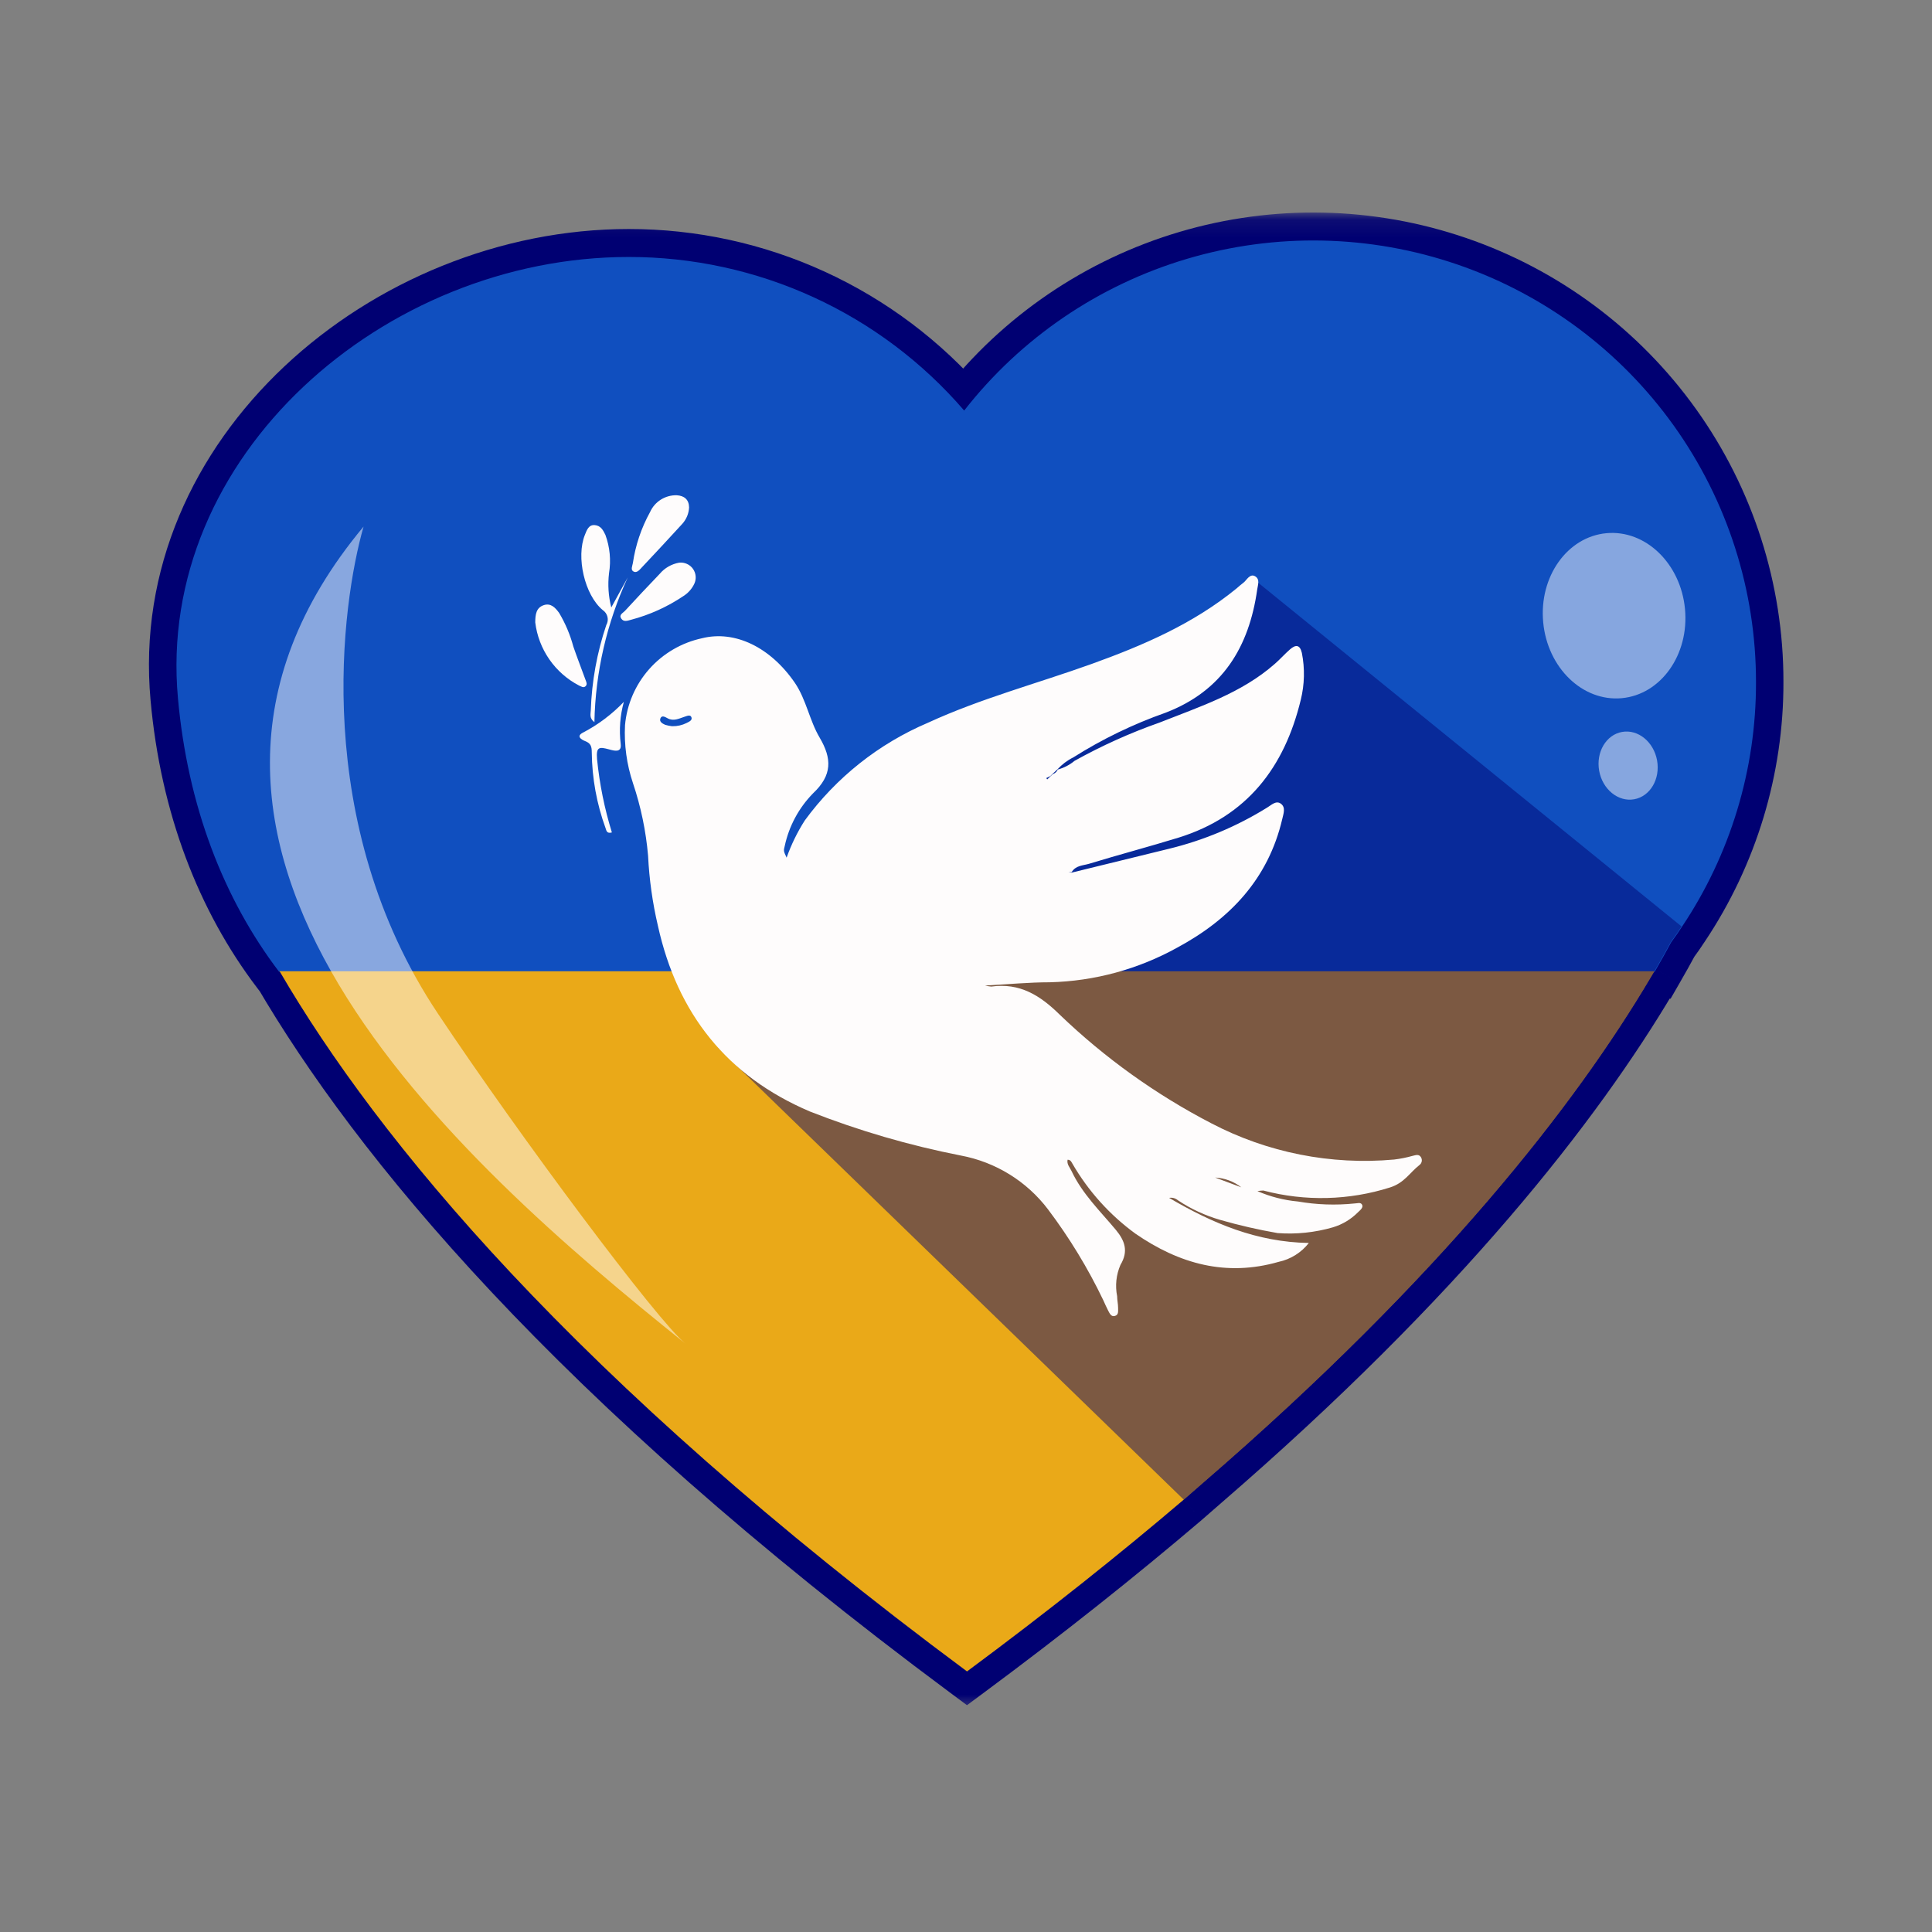
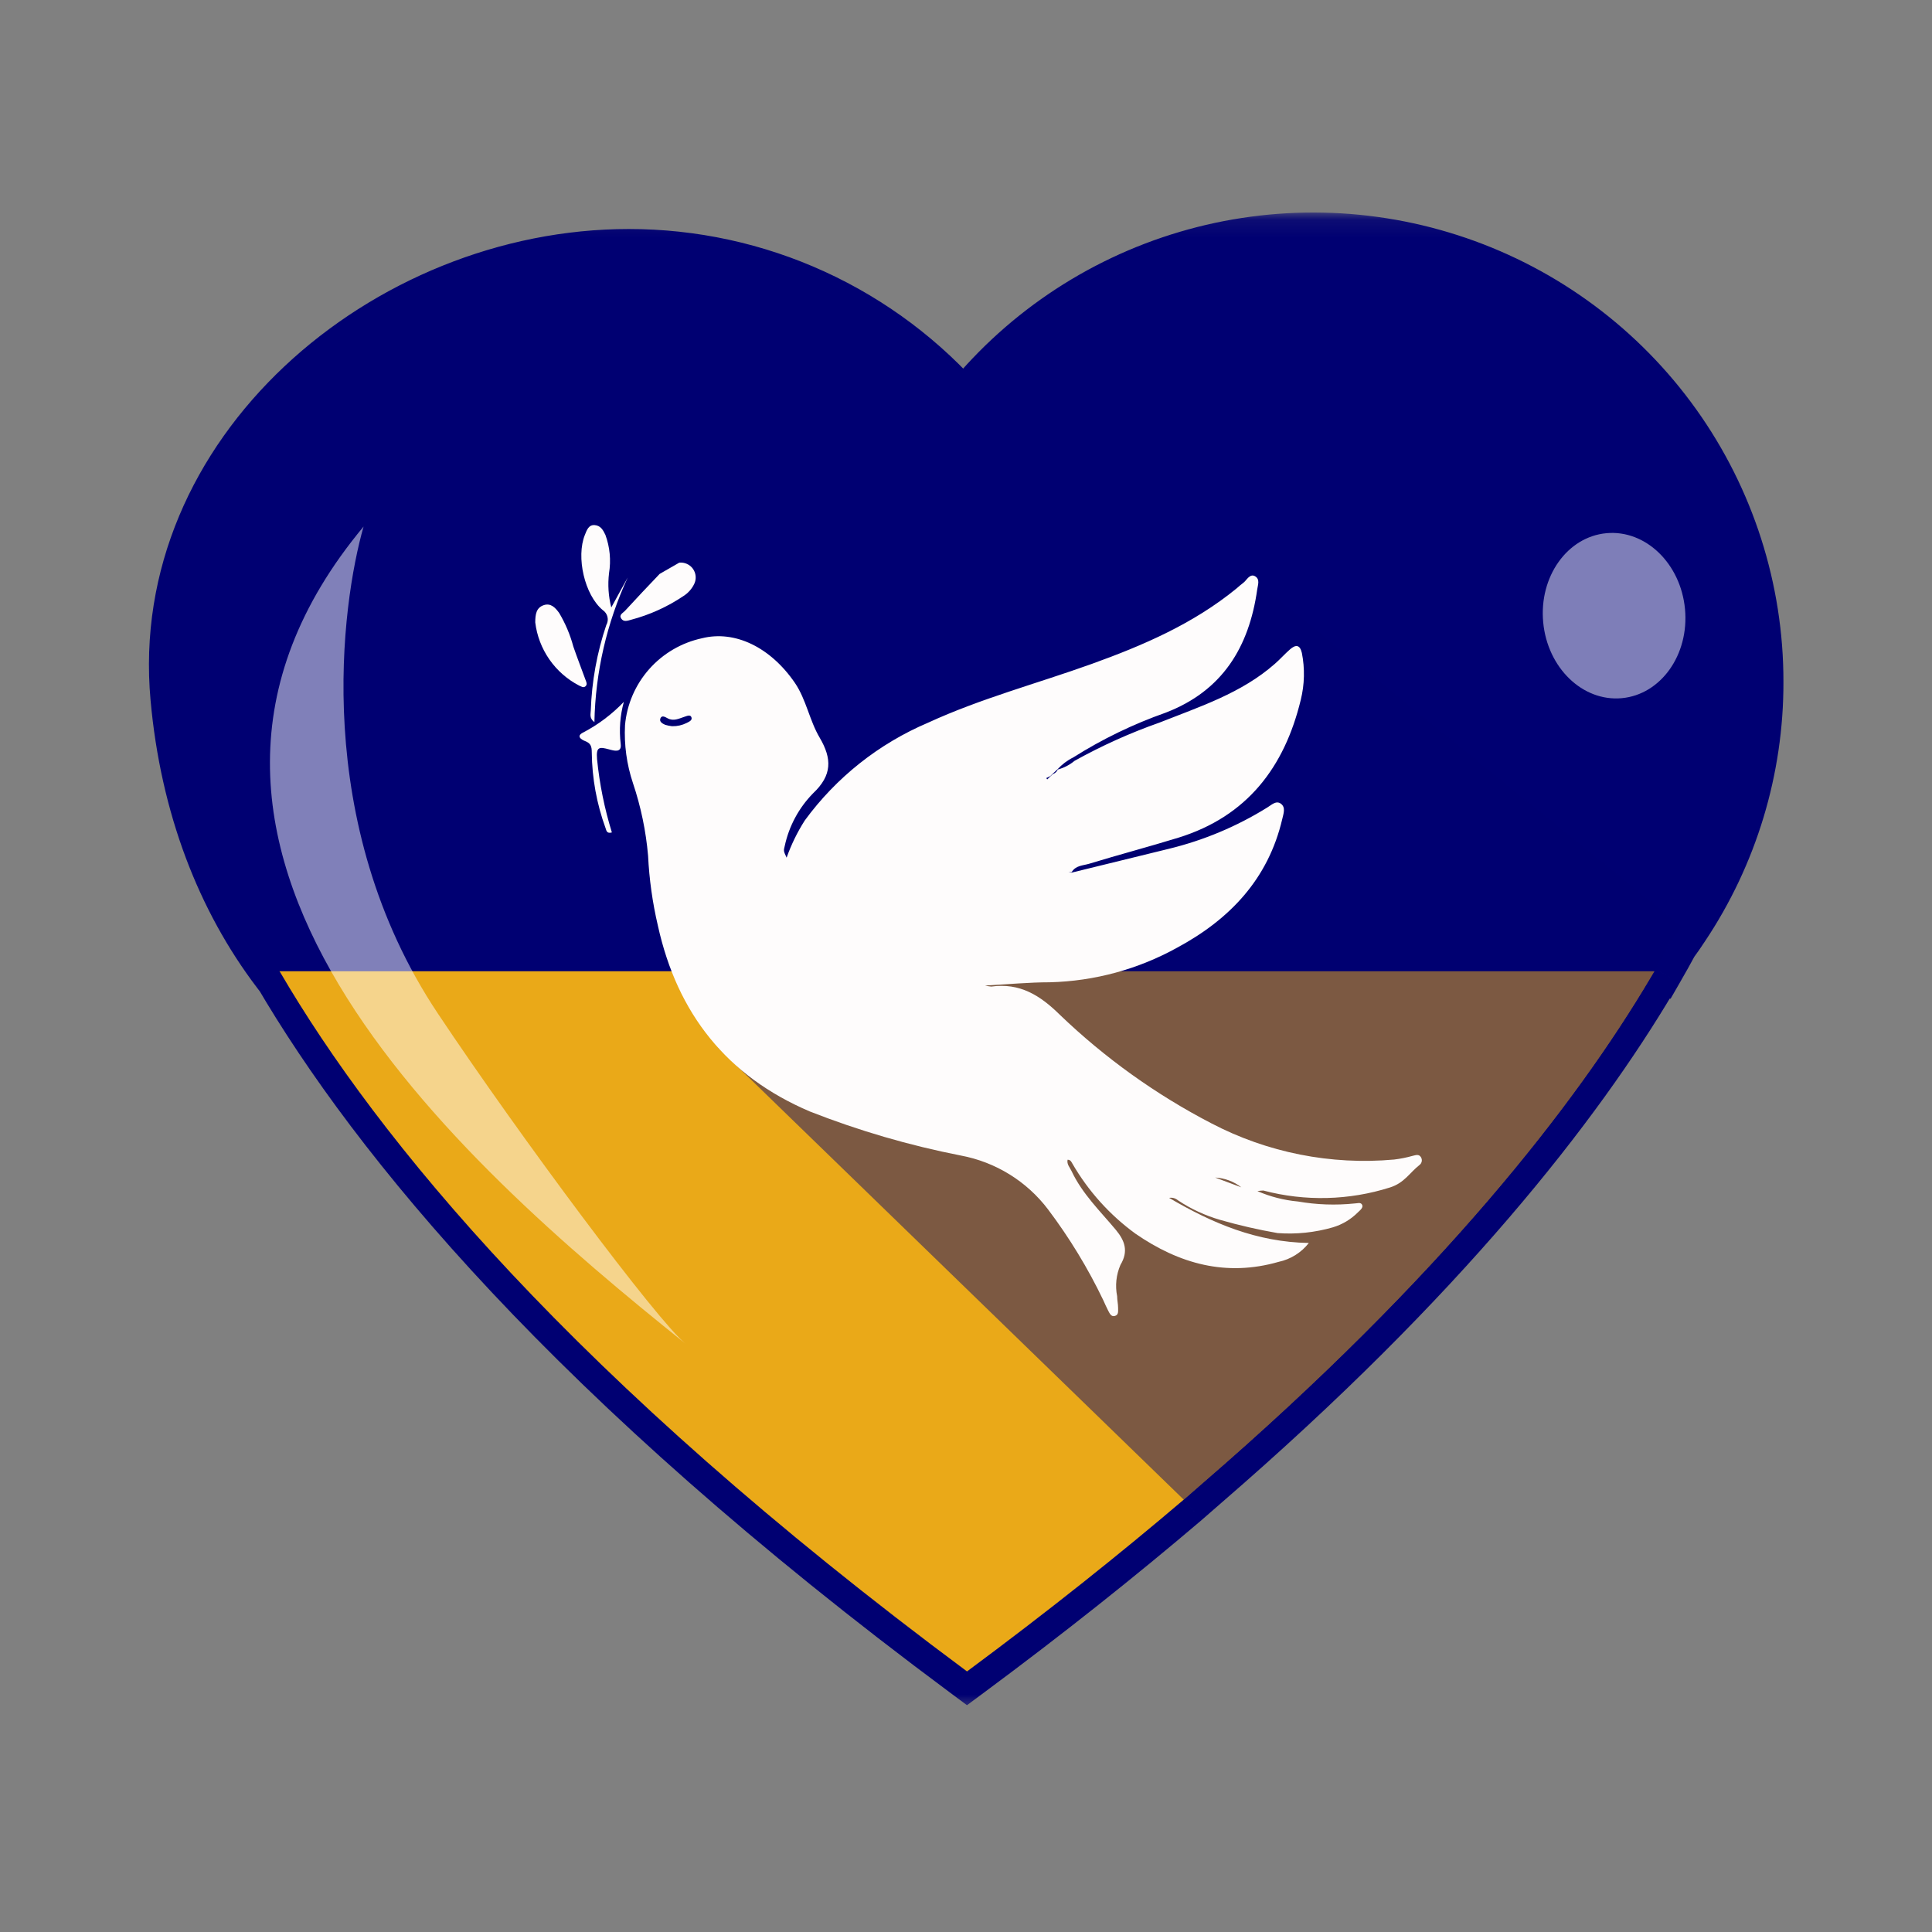
<svg xmlns="http://www.w3.org/2000/svg" width="110" height="110" viewBox="0 0 110 110" fill="none">
  <rect x="0" y="0" width="110" height="110" fill="#808080" stroke="none" />
  <mask id="mask0_33_129" style="mask-type:alpha" maskUnits="userSpaceOnUse" x="7" y="12" width="96" height="86">
    <path d="M102.3 12.1H7.7V97.462H102.3V12.1Z" fill="white" />
    <path fill-rule="evenodd" clip-rule="evenodd" d="M95.76 52.744C98.52 48.623 99.989 43.776 99.978 38.821C99.983 33.584 98.347 28.477 95.3 24.212C92.252 19.947 87.944 16.739 82.977 15.034C78.011 13.33 72.635 13.215 67.6 14.706C62.565 16.197 58.123 19.219 54.895 23.349C52.532 20.603 49.602 18.4 46.304 16.891C43.006 15.381 39.42 14.602 35.792 14.605C21.872 14.605 8.868 25.945 10.13 39.734C10.683 45.861 12.728 51.146 15.884 55.295H15.923L15.956 55.34C21.442 64.724 32.557 78.43 55.057 95.138C59.626 91.752 63.721 88.488 67.396 85.358L68.513 84.384C82.064 72.671 89.689 62.869 93.979 55.629L94.178 55.295H94.213L94.281 55.178C94.588 54.643 94.879 54.131 95.146 53.63C95.359 53.34 95.565 53.045 95.76 52.744Z" fill="black" />
  </mask>
  <g mask="url(#mask0_33_129)">
    <path fill-rule="evenodd" clip-rule="evenodd" d="M95.76 52.744C98.52 48.623 99.989 43.776 99.978 38.821C99.983 33.584 98.347 28.476 95.3 24.212C92.252 19.947 87.944 16.738 82.977 15.034C78.011 13.33 72.635 13.215 67.6 14.706C62.565 16.197 58.123 19.218 54.895 23.349C52.532 20.603 49.602 18.4 46.304 16.89C43.006 15.381 39.42 14.601 35.792 14.605C21.872 14.605 8.868 25.944 10.13 39.734C10.683 45.86 12.728 51.146 15.884 55.295H15.923L15.956 55.339C21.442 64.724 32.557 78.43 55.057 95.138C59.626 91.751 63.721 88.488 67.396 85.358L68.513 84.383C82.064 72.671 89.689 62.869 93.979 55.629L94.178 55.295H94.213L94.281 55.178C94.588 54.643 94.879 54.131 95.146 53.63C95.359 53.34 95.565 53.045 95.76 52.744Z" fill="#000072" />
    <path d="M99.978 38.821L98.415 38.819V38.824L99.978 38.821ZM95.76 52.744L94.462 51.872L94.456 51.881L94.45 51.89L95.76 52.744ZM95.3 24.212L96.571 23.3V23.3L95.3 24.212ZM82.978 15.034L82.471 16.516V16.516L82.978 15.034ZM67.6 14.706L67.157 13.204V13.204L67.6 14.706ZM54.895 23.349L53.711 24.372L54.953 25.816L56.126 24.315L54.895 23.349ZM46.304 16.891L46.954 15.466L46.304 16.891ZM35.792 14.605V16.172H35.793L35.792 14.605ZM10.13 39.734L11.688 39.593L11.688 39.591L10.13 39.734ZM15.884 55.295L14.64 56.244L15.109 56.861H15.884V55.295ZM15.923 55.295L17.172 54.352L16.702 53.729H15.923V55.295ZM15.956 55.339L17.306 54.548L17.26 54.469L17.205 54.397L15.956 55.339ZM55.057 95.138L54.126 96.396L55.056 97.087L55.987 96.397L55.057 95.138ZM67.396 85.358L68.409 86.552L68.416 86.545L68.423 86.539L67.396 85.358ZM68.513 84.383L67.492 83.198L67.486 83.202L68.513 84.383ZM93.979 55.629L92.636 54.826L92.634 54.83L93.979 55.629ZM94.178 55.295V53.729H93.291L92.836 54.491L94.178 55.295ZM94.213 55.295V56.861H95.117L95.568 56.077L94.213 55.295ZM94.281 55.178L95.635 55.96V55.959L94.281 55.178ZM95.146 53.63L93.886 52.702L93.82 52.792L93.767 52.892L95.146 53.63ZM98.415 38.824C98.424 43.467 97.049 48.009 94.462 51.872L97.059 53.617C99.992 49.237 101.553 44.085 101.542 38.818L98.415 38.824ZM94.029 25.124C96.886 29.122 98.419 33.911 98.415 38.819L101.542 38.822C101.547 33.258 99.809 27.831 96.571 23.3L94.029 25.124ZM82.471 16.516C87.13 18.115 91.171 21.125 94.029 25.124L96.571 23.3C93.333 18.77 88.758 15.362 83.484 13.553L82.471 16.516ZM68.043 16.208C72.767 14.809 77.811 14.917 82.471 16.516L83.484 13.553C78.211 11.743 72.503 11.621 67.157 13.204L68.043 16.208ZM56.126 24.315C59.154 20.441 63.32 17.607 68.043 16.208L67.157 13.204C61.811 14.787 57.093 17.996 53.664 22.384L56.126 24.315ZM45.654 18.315C48.747 19.731 51.495 21.797 53.711 24.372L56.08 22.327C53.569 19.41 50.456 17.069 46.954 15.466L45.654 18.315ZM35.793 16.172C39.197 16.168 42.561 16.899 45.654 18.315L46.954 15.466C43.452 13.863 39.643 13.035 35.79 13.039L35.793 16.172ZM11.688 39.591C10.53 26.945 22.549 16.172 35.792 16.172V13.039C21.194 13.039 7.206 24.944 8.573 39.877L11.688 39.591ZM17.128 54.346C14.166 50.452 12.217 45.453 11.688 39.593L8.573 39.875C9.15 46.268 11.29 51.84 14.64 56.244L17.128 54.346ZM15.923 53.729H15.884V56.861H15.923V53.729ZM17.205 54.397L17.172 54.352L14.674 56.238L14.708 56.282L17.205 54.397ZM55.988 93.879C33.616 77.266 22.661 63.71 17.306 54.548L14.607 56.131C20.223 65.738 31.499 79.594 54.126 96.396L55.988 93.879ZM66.383 84.165C62.736 87.271 58.669 90.513 54.127 93.879L55.987 96.397C60.583 92.991 64.706 89.705 68.409 86.552L66.383 84.165ZM67.486 83.202L66.369 84.177L68.423 86.539L69.54 85.565L67.486 83.202ZM92.634 54.83C88.444 61.902 80.936 71.578 67.492 83.198L69.535 85.569C83.192 73.765 90.934 63.836 95.323 56.428L92.634 54.83ZM92.836 54.491L92.636 54.826L95.321 56.432L95.52 56.098L92.836 54.491ZM94.213 53.729H94.178V56.861H94.213V53.729ZM92.926 54.396L92.858 54.513L95.568 56.077L95.635 55.96L92.926 54.396ZM93.767 52.892C93.512 53.37 93.231 53.864 92.926 54.397L95.635 55.959C95.944 55.422 96.245 54.892 96.525 54.368L93.767 52.892ZM94.45 51.89C94.273 52.161 94.085 52.431 93.886 52.702L96.406 54.558C96.632 54.249 96.857 53.929 97.071 53.599L94.45 51.89Z" fill="#000072" />
-     <path d="M99.979 38.846C99.99 43.802 98.522 48.648 95.762 52.77C95.567 53.07 95.359 53.366 95.147 53.655C94.879 54.156 94.589 54.669 94.282 55.203L94.215 55.321H15.885C12.729 51.171 10.685 45.886 10.132 39.76C8.869 25.97 21.873 14.631 35.793 14.631C39.421 14.627 43.008 15.407 46.305 16.916C49.603 18.425 52.534 20.629 54.896 23.375C58.124 19.244 62.566 16.222 67.601 14.732C72.636 13.241 78.012 13.355 82.979 15.06C87.945 16.764 92.253 19.973 95.301 24.238C98.349 28.502 99.985 33.61 99.979 38.846Z" fill="#104FBF" />
    <path d="M94.192 55.298L93.98 55.655C89.691 62.895 82.066 72.697 68.514 84.409L67.397 85.384C63.722 88.514 59.627 91.777 55.058 95.164C32.559 78.456 21.443 64.749 15.958 55.365L15.907 55.298H94.192Z" fill="#EAA918" />
    <path opacity="0.47" d="M95.739 52.747C95.544 53.048 95.338 53.343 95.125 53.633C94.857 54.134 94.567 54.647 94.259 55.181L94.192 55.298L93.98 55.655C89.69 62.895 82.066 72.697 68.514 84.409L67.397 85.384L40.904 59.67L44.121 56.206L44.965 55.298L54.611 44.962L71.525 33.088L95.739 52.747Z" fill="#000072" />
    <path d="M61.18 43.319C62.728 42.458 64.346 41.729 66.017 41.141C68.308 40.233 70.682 39.47 72.581 37.799C72.882 37.538 73.139 37.242 73.452 36.969C73.765 36.697 74.011 36.691 74.123 37.175C74.298 38.059 74.277 38.969 74.061 39.843C73.134 43.681 71.006 46.476 67.107 47.69C65.403 48.214 63.672 48.671 61.996 49.183C61.649 49.283 61.236 49.278 61.018 49.656H60.84L61.013 49.684C62.875 49.228 64.724 48.775 66.559 48.325C68.534 47.844 70.42 47.053 72.145 45.981C72.385 45.841 72.653 45.552 72.933 45.763C73.212 45.975 73.078 46.32 73.005 46.638C72.207 50.041 70.028 52.335 67.034 53.95C64.809 55.185 62.318 55.863 59.773 55.927C58.605 55.927 57.438 56.039 56.086 56.111C56.201 56.141 56.319 56.162 56.438 56.172C58.069 55.944 59.231 56.679 60.348 57.782C62.909 60.239 65.809 62.317 68.961 63.953C72.162 65.628 75.779 66.345 79.379 66.019C79.736 65.976 80.089 65.905 80.434 65.808C80.608 65.769 80.792 65.691 80.909 65.897C80.949 65.966 80.963 66.048 80.947 66.126C80.932 66.205 80.889 66.276 80.826 66.325C80.267 66.76 79.965 67.345 79.15 67.606C76.81 68.349 74.306 68.411 71.933 67.784C71.819 67.786 71.705 67.797 71.592 67.818C72.325 68.136 73.103 68.336 73.899 68.408C74.963 68.593 76.048 68.631 77.122 68.52C77.273 68.52 77.468 68.431 77.552 68.592C77.636 68.754 77.441 68.904 77.318 69.021C76.921 69.422 76.429 69.718 75.888 69.879C74.867 70.174 73.802 70.285 72.743 70.207C71.639 70.015 70.546 69.764 69.47 69.455C68.617 69.208 67.807 68.833 67.068 68.341C67 68.282 66.919 68.239 66.832 68.215C66.745 68.191 66.654 68.186 66.565 68.202C69.028 69.65 71.553 70.72 74.519 70.77C74.091 71.319 73.481 71.7 72.799 71.845C69.81 72.702 67.146 71.962 64.649 70.241C63.183 69.173 61.958 67.811 61.052 66.242C60.996 66.153 60.962 66.036 60.784 66.03C60.728 66.292 60.918 66.476 61.013 66.682C61.621 67.974 62.644 68.96 63.532 70.023C64.04 70.636 64.264 71.237 63.794 72.017C63.551 72.578 63.485 73.2 63.605 73.799C63.605 74.022 63.66 74.245 63.66 74.468C63.66 74.691 63.688 74.863 63.476 74.924C63.264 74.986 63.18 74.78 63.096 74.624C63.012 74.468 62.906 74.223 62.811 74.017C61.939 72.198 60.887 70.471 59.672 68.859C58.458 67.256 56.687 66.162 54.706 65.791C51.772 65.216 48.897 64.378 46.115 63.285C41.39 61.274 38.563 57.715 37.457 52.703C37.151 51.395 36.964 50.062 36.899 48.721C36.777 47.314 36.488 45.927 36.038 44.588C35.682 43.525 35.529 42.405 35.586 41.286C35.692 40.104 36.175 38.986 36.962 38.097C37.75 37.207 38.802 36.592 39.965 36.34C41.848 35.867 43.875 36.858 45.261 38.885C45.909 39.843 46.087 41.018 46.668 41.998C47.372 43.196 47.389 44.137 46.288 45.173C45.48 45.999 44.923 47.036 44.68 48.164C44.613 48.437 44.602 48.437 44.786 48.832C45.05 48.09 45.396 47.38 45.819 46.716C47.613 44.262 50.039 42.338 52.841 41.147C55.846 39.765 59.046 38.919 62.147 37.805C65.102 36.741 67.95 35.51 70.402 33.505C70.542 33.388 70.671 33.266 70.816 33.16C70.961 33.054 71.162 32.636 71.458 32.809C71.754 32.982 71.615 33.305 71.581 33.561C71.117 36.841 69.604 39.336 66.364 40.578C64.521 41.227 62.758 42.081 61.108 43.124C60.768 43.292 60.463 43.523 60.208 43.803L59.929 44.059L59.801 44.187L59.572 44.299L59.622 44.377L59.812 44.198L59.94 44.076C60.004 44.055 60.062 44.02 60.111 43.975C60.16 43.93 60.199 43.875 60.225 43.814C60.576 43.72 60.902 43.551 61.18 43.319ZM38.279 41.347C38.561 41.353 38.841 41.29 39.094 41.163C39.228 41.091 39.429 41.018 39.368 40.84C39.306 40.662 39.1 40.773 38.965 40.812C38.653 40.913 38.351 41.08 38.01 40.896C37.882 40.829 37.686 40.701 37.603 40.896C37.519 41.091 37.72 41.202 37.876 41.269C38.002 41.307 38.131 41.333 38.262 41.347H38.279ZM70.676 67.601C70.248 67.267 69.727 67.073 69.185 67.044L70.676 67.601Z" fill="#FEFCFC" />
    <path d="M34.804 34.586L35.742 32.876C34.546 35.464 33.899 38.27 33.843 41.119C33.542 40.885 33.631 40.657 33.637 40.456C33.692 38.799 33.989 37.16 34.519 35.589C34.6 35.447 34.625 35.281 34.587 35.123C34.55 34.965 34.454 34.826 34.318 34.736C33.279 33.873 32.793 31.707 33.301 30.454C33.408 30.186 33.514 29.869 33.86 29.897C34.206 29.924 34.346 30.197 34.469 30.454C34.724 31.15 34.795 31.9 34.676 32.631C34.597 33.285 34.64 33.948 34.804 34.586Z" fill="#FEFCFC" />
-     <path d="M39.234 28.894C39.216 29.239 39.08 29.567 38.848 29.824C38.081 30.663 37.306 31.497 36.525 32.325C36.407 32.453 36.256 32.637 36.072 32.542C35.888 32.447 36.005 32.225 36.033 32.058C36.183 31.04 36.514 30.057 37.011 29.156C37.141 28.864 37.355 28.617 37.627 28.446C37.898 28.276 38.215 28.189 38.535 28.198C38.96 28.226 39.228 28.443 39.234 28.894Z" fill="#FEFCFC" />
    <path d="M30.475 35.438C30.475 34.97 30.537 34.602 30.95 34.458C31.363 34.313 31.626 34.608 31.838 34.903C32.192 35.498 32.463 36.139 32.642 36.808C32.86 37.443 33.106 38.072 33.335 38.702C33.38 38.824 33.458 38.963 33.335 39.075C33.212 39.186 33.084 39.075 32.966 39.03C32.29 38.678 31.71 38.167 31.276 37.541C30.842 36.915 30.567 36.193 30.475 35.438Z" fill="#FEFCFC" />
-     <path d="M38.675 32.035C38.825 32.02 38.976 32.045 39.113 32.107C39.25 32.169 39.368 32.266 39.455 32.388C39.541 32.511 39.594 32.654 39.607 32.803C39.621 32.952 39.594 33.103 39.53 33.238C39.395 33.523 39.182 33.765 38.915 33.934C38.002 34.549 36.992 35.007 35.927 35.288C35.742 35.338 35.508 35.433 35.368 35.215C35.229 34.998 35.469 34.904 35.581 34.781C36.234 34.074 36.893 33.366 37.558 32.676C37.843 32.337 38.238 32.11 38.675 32.035Z" fill="#FEFCFC" />
+     <path d="M38.675 32.035C38.825 32.02 38.976 32.045 39.113 32.107C39.25 32.169 39.368 32.266 39.455 32.388C39.541 32.511 39.594 32.654 39.607 32.803C39.621 32.952 39.594 33.103 39.53 33.238C39.395 33.523 39.182 33.765 38.915 33.934C38.002 34.549 36.992 35.007 35.927 35.288C35.742 35.338 35.508 35.433 35.368 35.215C35.229 34.998 35.469 34.904 35.581 34.781C36.234 34.074 36.893 33.366 37.558 32.676Z" fill="#FEFCFC" />
    <path d="M35.519 39.961C35.304 40.74 35.243 41.553 35.34 42.355C35.407 42.879 34.966 42.745 34.681 42.667C34.123 42.517 33.933 42.506 33.994 43.224C34.135 44.639 34.418 46.037 34.838 47.396C34.542 47.479 34.525 47.284 34.48 47.156C33.974 45.77 33.708 44.309 33.693 42.834C33.693 42.483 33.626 42.316 33.313 42.194C33.084 42.105 32.788 41.91 33.207 41.704C34.067 41.252 34.848 40.663 35.519 39.961Z" fill="#FEFCFC" />
    <path d="M24.929 57.704C17.682 46.834 19.447 34.367 20.7 29.981C5.664 48.025 25.869 65.974 39.025 76.499C37.459 75.246 29.628 64.752 24.929 57.704Z" fill="white" fill-opacity="0.5" />
    <g opacity="0.7">
      <path opacity="0.7" d="M92.34 39.751C94.569 39.543 96.18 37.272 95.937 34.678C95.694 32.084 93.69 30.15 91.46 30.358C89.231 30.566 87.62 32.837 87.863 35.431C88.106 38.025 90.11 39.959 92.34 39.751Z" fill="white" />
    </g>
    <g opacity="0.7">
-       <path opacity="0.7" d="M93.043 45.507C93.954 45.344 94.537 44.353 94.347 43.295C94.156 42.236 93.264 41.51 92.353 41.673C91.443 41.836 90.86 42.827 91.05 43.886C91.241 44.944 92.133 45.67 93.043 45.507Z" fill="white" />
-     </g>
+       </g>
  </g>
</svg>